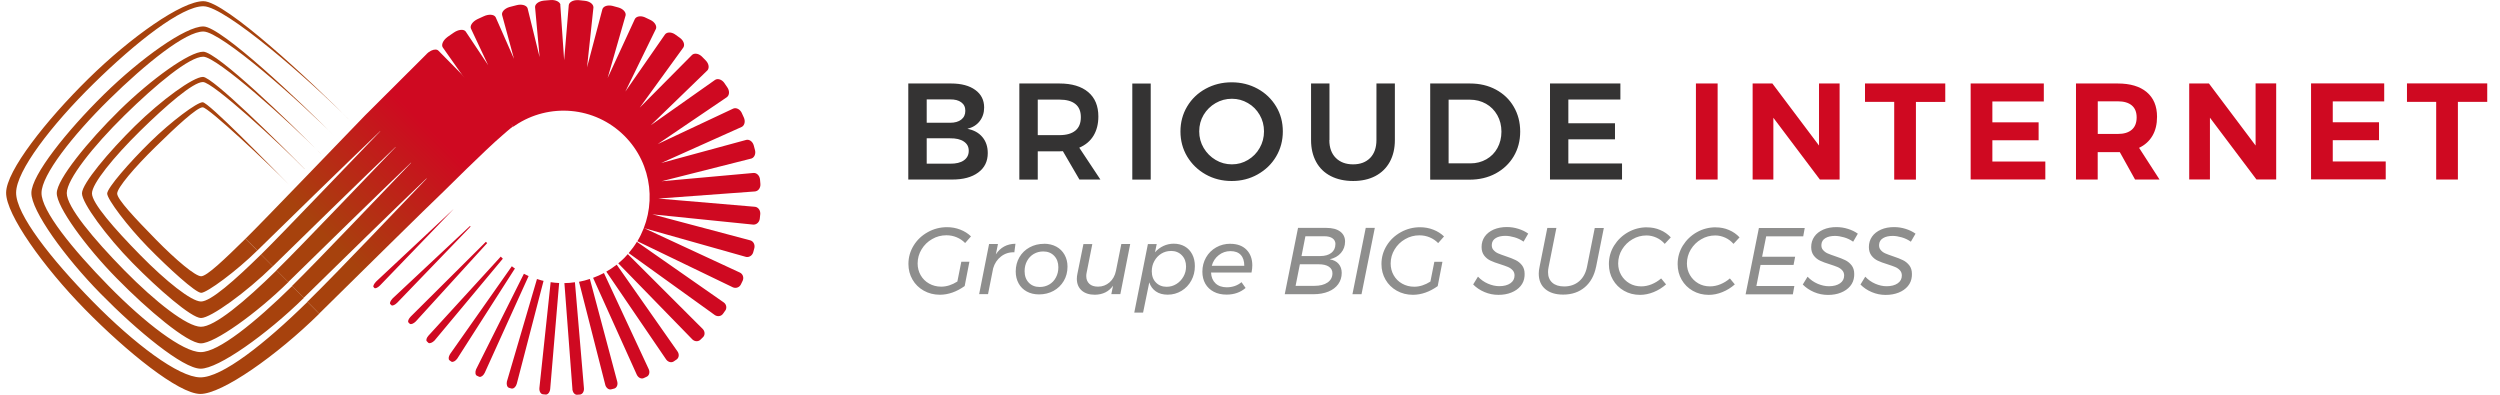
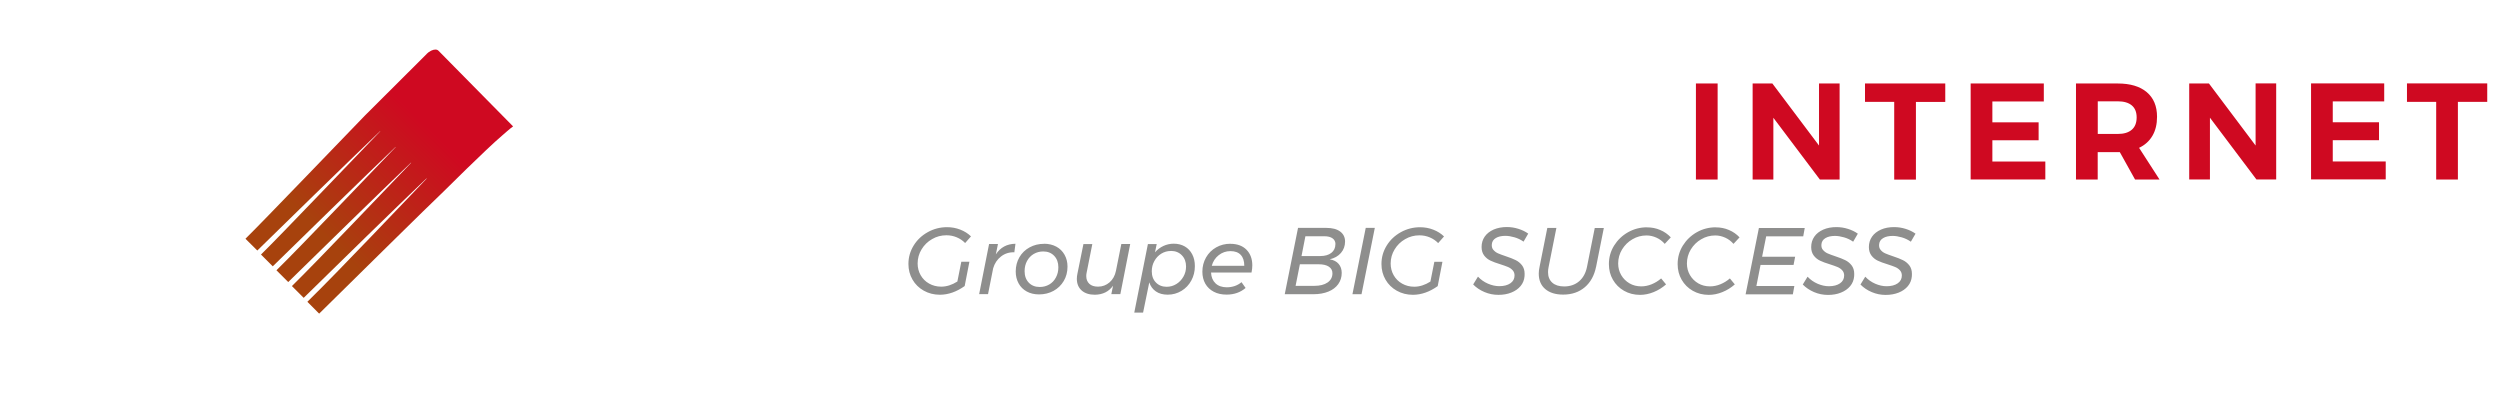
<svg xmlns="http://www.w3.org/2000/svg" id="Logo_Brioude_Internet_Groupe_-_Version_Horizontale_-_CMJN" data-name="Logo Brioude Internet Groupe - Version Horizontale - CMJN" viewBox="0 0 380 60">
  <defs>
    <style>
      .cls-1 {
        fill: #8e8e8d;
      }

      .cls-2, .cls-3 {
        fill: #cf0921;
      }

      .cls-4 {
        fill: #343333;
      }

      .cls-3, .cls-5, .cls-6 {
        fill-rule: evenodd;
      }

      .cls-5 {
        fill: #a7420d;
      }

      .cls-6 {
        fill: url(#Nouvelle_nuance_de_dégradé_1);
      }
    </style>
    <linearGradient id="Nouvelle_nuance_de_dégradé_1" data-name="Nouvelle nuance de dégradé 1" x1="-749.81" y1="557.63" x2="-749.41" y2="558.03" gradientTransform="translate(30559.47 22419.7) scale(40.69 -40.14)" gradientUnits="userSpaceOnUse">
      <stop offset="0" stop-color="#a7420d" />
      <stop offset="1" stop-color="#cf0921" />
    </linearGradient>
  </defs>
  <path id="Tagline" class="cls-1" d="M146.14,39.78h1.21l-.72,3.7c-1.24,.88-2.5,1.32-3.77,1.32-.9,0-1.72-.21-2.45-.62-.73-.41-1.3-.97-1.71-1.68s-.62-1.5-.62-2.38c0-1.02,.27-1.95,.8-2.81s1.25-1.53,2.15-2.03,1.88-.75,2.92-.75c.7,0,1.37,.12,2.01,.37s1.18,.59,1.63,1.03l-.89,1.01c-.36-.37-.78-.66-1.28-.87-.5-.21-1.02-.31-1.57-.31-.78,0-1.5,.19-2.17,.58-.67,.38-1.2,.9-1.6,1.56-.4,.66-.6,1.37-.6,2.14,0,.65,.15,1.25,.46,1.79,.31,.54,.73,.96,1.28,1.27,.55,.31,1.16,.47,1.84,.47,.82,0,1.64-.26,2.46-.78l.6-3.01Zm5.23-1.12c.7-1.06,1.69-1.59,2.98-1.61l-.17,1.3c-.77-.03-1.44,.18-2.02,.63s-.98,1.05-1.2,1.8l-.78,3.93h-1.35l1.51-7.62h1.35l-.32,1.57Zm7.33-1.61c.7,0,1.32,.15,1.86,.44,.54,.29,.95,.7,1.25,1.23,.3,.53,.45,1.13,.45,1.8,0,.82-.19,1.55-.57,2.19-.38,.64-.9,1.14-1.55,1.5-.66,.36-1.39,.54-2.21,.54-.71,0-1.33-.15-1.86-.44s-.95-.7-1.24-1.23-.44-1.13-.44-1.81c0-.81,.19-1.53,.56-2.17,.37-.64,.89-1.14,1.55-1.5,.66-.36,1.39-.54,2.21-.54Zm-.12,1.17c-.54,0-1.02,.13-1.45,.38-.43,.25-.77,.61-1.02,1.07s-.37,.97-.37,1.55c0,.72,.21,1.3,.63,1.74,.42,.44,.98,.66,1.67,.66,.54,0,1.02-.13,1.45-.38s.77-.61,1.01-1.07c.25-.46,.37-.97,.37-1.55,0-.71-.21-1.29-.63-1.73s-.97-.67-1.66-.67Zm7.85,6.58c-.86,0-1.54-.22-2.02-.65s-.73-1.02-.73-1.77c0-.26,.03-.52,.09-.79l.91-4.49h1.35l-.86,4.33c-.04,.16-.06,.34-.06,.53,0,.5,.16,.89,.47,1.18s.75,.43,1.32,.43c.67,0,1.25-.22,1.75-.65,.49-.43,.82-1.01,.97-1.74l.82-4.09h1.35l-1.5,7.62h-1.37l.26-1.28c-.63,.89-1.55,1.35-2.75,1.37Zm11.98-7.76c.63,0,1.19,.14,1.68,.42s.86,.68,1.13,1.2c.27,.52,.4,1.11,.4,1.79,0,.8-.18,1.53-.54,2.19-.36,.66-.86,1.19-1.49,1.57-.63,.38-1.33,.58-2.1,.58-.71,0-1.31-.16-1.79-.49-.48-.33-.82-.79-1.01-1.38l-.94,4.59h-1.34l2.07-10.41h1.34l-.26,1.25c.36-.41,.78-.73,1.27-.96,.49-.23,1.02-.35,1.58-.35Zm-.45,1.11c-.53,0-1.01,.14-1.45,.41-.44,.27-.79,.65-1.05,1.12s-.39,.99-.39,1.55c0,.71,.21,1.28,.63,1.71,.42,.43,.96,.65,1.63,.65,.54,0,1.03-.14,1.48-.42s.8-.65,1.07-1.12,.4-.98,.4-1.54c0-.7-.21-1.27-.64-1.71-.43-.44-.98-.66-1.66-.66Zm9.07-1.09c1.03,0,1.84,.3,2.43,.89,.59,.6,.89,1.39,.89,2.39,0,.33-.04,.69-.12,1.09h-6.15c.03,.69,.26,1.24,.68,1.64s1,.6,1.72,.6c.42,0,.83-.07,1.21-.2,.38-.13,.72-.33,1.02-.58l.62,.88c-.78,.67-1.74,1.01-2.89,1.01-.74,0-1.39-.14-1.94-.43-.56-.29-.99-.7-1.29-1.22-.3-.53-.45-1.14-.45-1.83,0-.8,.19-1.52,.56-2.17,.37-.65,.89-1.16,1.54-1.53,.65-.37,1.38-.55,2.17-.55Zm2.1,3.34c0-.71-.17-1.26-.53-1.65-.36-.39-.89-.58-1.57-.58s-1.27,.21-1.79,.62c-.52,.41-.87,.95-1.05,1.61h4.94Zm13.01-.98c.58,.1,1.02,.33,1.33,.69,.31,.36,.47,.82,.47,1.37,0,.65-.18,1.22-.53,1.71-.35,.49-.85,.87-1.49,1.13-.64,.26-1.39,.4-2.25,.4h-4.39l2.02-10.08h4.3c.9,0,1.6,.18,2.1,.55,.5,.37,.75,.88,.75,1.53s-.21,1.25-.63,1.73-.98,.8-1.69,.96Zm.85-2.3c0-.38-.15-.68-.44-.89-.29-.21-.71-.32-1.25-.32h-2.88l-.59,3.01h2.85c.71,0,1.27-.16,1.68-.48,.41-.32,.62-.76,.62-1.32Zm-3.22,6.33c.85,0,1.53-.17,2.02-.51,.49-.34,.74-.81,.74-1.4,0-.43-.18-.77-.55-1.01-.36-.24-.88-.36-1.54-.36h-2.86l-.65,3.28h2.84Zm9.2-8.81l-2.02,10.08h-1.38l2.02-10.08h1.38Zm9.07,5.15h1.21l-.72,3.7c-1.24,.88-2.5,1.32-3.77,1.32-.9,0-1.72-.21-2.45-.62-.73-.41-1.3-.97-1.71-1.68s-.62-1.5-.62-2.38c0-1.02,.27-1.95,.8-2.81s1.25-1.53,2.15-2.03,1.88-.75,2.92-.75c.7,0,1.37,.12,2.01,.37s1.18,.59,1.63,1.03l-.89,1.01c-.36-.37-.78-.66-1.28-.87s-1.02-.31-1.57-.31c-.78,0-1.5,.19-2.17,.58-.67,.38-1.2,.9-1.6,1.56-.4,.66-.6,1.37-.6,2.14,0,.65,.15,1.25,.46,1.79,.31,.54,.73,.96,1.28,1.27,.55,.31,1.16,.47,1.84,.47,.82,0,1.64-.26,2.46-.78l.6-3.01Zm11-5.28c.6,0,1.18,.09,1.75,.27s1.07,.42,1.5,.73l-.71,1.22c-.43-.3-.89-.52-1.38-.66-.49-.14-.95-.22-1.38-.22-.6,0-1.08,.11-1.45,.33-.37,.22-.57,.53-.61,.92-.04,.36,.03,.65,.22,.87s.42,.41,.72,.54c.3,.13,.7,.28,1.21,.45,.6,.2,1.09,.39,1.47,.58,.37,.18,.69,.44,.96,.78,.26,.34,.4,.77,.4,1.3,0,.15,0,.27-.01,.36-.05,.58-.25,1.08-.6,1.5-.36,.43-.83,.76-1.41,.99-.59,.24-1.24,.35-1.97,.35s-1.44-.14-2.12-.43-1.24-.67-1.71-1.15l.73-1.19c.43,.46,.94,.82,1.52,1.07s1.15,.38,1.72,.38c.71,0,1.27-.15,1.69-.44s.63-.69,.63-1.19c0-.32-.1-.58-.29-.79s-.43-.38-.72-.5c-.29-.12-.68-.26-1.18-.42-.6-.18-1.08-.36-1.46-.54-.38-.18-.7-.43-.96-.77-.26-.34-.4-.77-.4-1.3,0-.6,.16-1.13,.48-1.59,.32-.46,.78-.81,1.36-1.07,.59-.25,1.26-.38,2.02-.38Zm13.56,6.05c-.27,1.32-.84,2.36-1.71,3.1-.87,.74-1.97,1.12-3.29,1.12-1.15,0-2.06-.28-2.72-.84s-.99-1.35-.99-2.35c0-.3,.04-.64,.12-1.02l1.18-5.92h1.38l-1.18,5.92c-.06,.29-.09,.55-.09,.79,0,.69,.22,1.23,.65,1.61,.43,.38,1.03,.57,1.8,.57,.9,0,1.66-.26,2.27-.78s1.01-1.25,1.2-2.18l1.18-5.92h1.38l-1.18,5.92Zm7.76-6c.7,0,1.37,.13,1.99,.4,.63,.26,1.16,.64,1.61,1.12l-.92,.99c-.35-.4-.76-.72-1.25-.94s-.99-.34-1.52-.34c-.77,0-1.48,.19-2.14,.58-.66,.38-1.18,.9-1.58,1.55-.39,.65-.59,1.36-.59,2.13,0,.64,.15,1.23,.46,1.76s.73,.95,1.26,1.26,1.13,.46,1.79,.46c.53,0,1.06-.11,1.58-.32,.53-.22,1.01-.51,1.44-.89l.75,.91c-.57,.5-1.19,.89-1.89,1.17-.69,.28-1.38,.42-2.07,.42-.9,0-1.71-.21-2.43-.62-.72-.41-1.28-.97-1.69-1.68s-.61-1.5-.61-2.38c0-1.02,.26-1.95,.79-2.81,.53-.85,1.24-1.53,2.12-2.03,.89-.5,1.85-.75,2.89-.75Zm10.45,0c.7,0,1.37,.13,1.99,.4,.63,.26,1.16,.64,1.61,1.12l-.92,.99c-.35-.4-.76-.72-1.25-.94s-.99-.34-1.52-.34c-.77,0-1.48,.19-2.14,.58-.66,.38-1.18,.9-1.58,1.55-.39,.65-.59,1.36-.59,2.13,0,.64,.15,1.23,.46,1.76,.31,.53,.73,.95,1.26,1.26,.53,.31,1.13,.46,1.79,.46,.53,0,1.06-.11,1.58-.32,.53-.22,1.01-.51,1.44-.89l.75,.91c-.57,.5-1.19,.89-1.89,1.17-.69,.28-1.38,.42-2.07,.42-.9,0-1.71-.21-2.43-.62-.72-.41-1.28-.97-1.69-1.68s-.61-1.5-.61-2.38c0-1.02,.26-1.95,.79-2.81,.53-.85,1.24-1.53,2.12-2.03s1.85-.75,2.89-.75Zm18.33-.04c.6,0,1.18,.09,1.75,.27,.57,.18,1.07,.42,1.5,.73l-.71,1.22c-.43-.3-.89-.52-1.38-.66-.49-.14-.95-.22-1.38-.22-.6,0-1.08,.11-1.45,.33-.37,.22-.57,.53-.61,.92-.04,.36,.03,.65,.22,.87s.42,.41,.72,.54c.3,.13,.7,.28,1.21,.45,.6,.2,1.09,.39,1.47,.58,.37,.18,.69,.44,.96,.78,.26,.34,.4,.77,.4,1.3,0,.15,0,.27-.01,.36-.05,.58-.25,1.08-.6,1.5-.36,.43-.83,.76-1.41,.99-.59,.24-1.24,.35-1.97,.35s-1.44-.14-2.12-.43c-.67-.29-1.24-.67-1.71-1.15l.73-1.19c.43,.46,.94,.82,1.52,1.07s1.15,.38,1.72,.38c.71,0,1.27-.15,1.69-.44,.42-.29,.63-.69,.63-1.19,0-.32-.1-.58-.29-.79s-.43-.38-.72-.5c-.29-.12-.68-.26-1.18-.42-.6-.18-1.08-.36-1.46-.54-.38-.18-.7-.43-.96-.77-.26-.34-.4-.77-.4-1.3,0-.6,.16-1.13,.48-1.59,.32-.46,.77-.81,1.36-1.07s1.26-.38,2.02-.38Zm-4.82,.13l-.23,1.27h-5.63l-.62,3.1h5.02l-.24,1.25h-5.02l-.63,3.2h5.77l-.23,1.27h-7.18l2.02-10.08h6.98Zm13.59-.13c.6,0,1.18,.09,1.75,.27,.57,.18,1.07,.42,1.5,.73l-.71,1.22c-.43-.3-.89-.52-1.38-.66s-.95-.22-1.38-.22c-.6,0-1.08,.11-1.45,.33-.37,.22-.57,.53-.61,.92-.04,.36,.03,.65,.22,.87,.18,.23,.42,.41,.72,.54,.3,.13,.7,.28,1.21,.45,.6,.2,1.09,.39,1.47,.58,.37,.18,.69,.44,.96,.78,.26,.34,.4,.77,.4,1.3,0,.15,0,.27-.01,.36-.05,.58-.25,1.08-.6,1.5-.36,.43-.83,.76-1.41,.99s-1.24,.35-1.97,.35-1.44-.14-2.12-.43-1.24-.67-1.71-1.15l.73-1.19c.43,.46,.94,.82,1.52,1.07s1.15,.38,1.72,.38c.71,0,1.27-.15,1.69-.44,.42-.29,.63-.69,.63-1.19,0-.32-.1-.58-.29-.79s-.43-.38-.72-.5c-.29-.12-.68-.26-1.18-.42-.6-.18-1.08-.36-1.46-.54-.38-.18-.7-.43-.96-.77-.26-.34-.4-.77-.4-1.3,0-.6,.16-1.13,.48-1.59,.32-.46,.78-.81,1.36-1.07s1.26-.38,2.02-.38Z" />
  <g id="Logotype">
    <path id="Internet" class="cls-2" d="M257.78,12.69h3.3v14.6h-3.3V12.69Zm18.71,0h3.13v14.6h-3l-7.07-9.39v9.39h-3.15V12.69h3l7.09,9.43V12.69Zm6.99,0h12.2v2.8h-4.46v11.81h-3.3V15.48h-4.44v-2.8Zm16.06,0h11.12v2.73h-7.82v3.17h7.03v2.73h-7.03v3.23h8.05v2.73h-11.35V12.69Zm24.99,14.6l-2.32-4.17h-3.36v4.17h-3.3V12.69h6.34c1.91,0,3.38,.44,4.42,1.32,1.04,.88,1.56,2.13,1.56,3.74,0,1.13-.23,2.09-.7,2.89s-1.14,1.41-2.03,1.83l3.11,4.82h-3.73Zm-5.67-6.93h3.05c.92,0,1.62-.21,2.12-.64,.49-.42,.74-1.05,.74-1.87s-.25-1.42-.74-1.83c-.49-.41-1.2-.62-2.12-.62h-3.05v4.94Zm23.99-7.68h3.13v14.6h-3l-7.07-9.39v9.39h-3.15V12.69h3l7.09,9.43V12.69Zm8.43,0h11.12v2.73h-7.82v3.17h7.03v2.73h-7.03v3.23h8.05v2.73h-11.35V12.69Zm14.58,0h12.2v2.8h-4.46v11.81h-3.3V15.48h-4.44v-2.8Z" />
-     <path id="Brioude" class="cls-4" d="M144.56,12.69c1.56,0,2.79,.33,3.68,.98,.9,.65,1.35,1.54,1.35,2.67,0,.81-.23,1.5-.68,2.08-.45,.58-1.07,.96-1.87,1.16,.97,.18,1.74,.6,2.28,1.25,.55,.65,.82,1.47,.82,2.44,0,1.25-.48,2.24-1.45,2.95-.97,.72-2.28,1.07-3.95,1.07h-6.68V12.69h6.49Zm-.15,5.97c.72,0,1.29-.16,1.7-.48,.41-.32,.62-.76,.62-1.34s-.21-.99-.62-1.29c-.41-.31-.98-.45-1.7-.44h-3.55v3.55h3.55Zm0,6.22c.89,.01,1.59-.15,2.09-.5,.5-.35,.75-.83,.75-1.46s-.25-1.07-.75-1.41c-.5-.34-1.2-.5-2.09-.49h-3.55v3.86h3.55Zm19.67,2.42l-2.52-4.32c-.11,.01-.29,.02-.52,.02h-3.3v4.3h-2.8V12.69h6.09c1.89,0,3.35,.44,4.38,1.31s1.54,2.11,1.54,3.71c0,1.14-.25,2.11-.74,2.92-.49,.81-1.21,1.41-2.16,1.82l3.21,4.84h-3.19Zm-6.34-6.76h3.3c1.06,0,1.86-.23,2.42-.69,.56-.46,.83-1.14,.83-2.04s-.28-1.56-.83-2c-.56-.45-1.36-.67-2.42-.67h-3.3v5.4Zm14.37-7.84h2.8v14.6h-2.8V12.69Zm15.1-.19c1.45,0,2.76,.33,3.95,.98,1.19,.65,2.12,1.55,2.81,2.69s1.02,2.41,1.02,3.8-.34,2.66-1.02,3.81c-.68,1.15-1.62,2.05-2.81,2.72s-2.51,1-3.95,1-2.76-.33-3.95-1-2.12-1.58-2.81-2.72c-.68-1.15-1.02-2.42-1.02-3.81s.34-2.66,1.02-3.8,1.62-2.04,2.81-2.69c1.19-.65,2.51-.98,3.95-.98Zm.04,2.5c-.89,0-1.72,.22-2.48,.66-.76,.44-1.37,1.04-1.82,1.79-.45,.76-.67,1.6-.67,2.51s.23,1.76,.68,2.52c.45,.76,1.06,1.37,1.82,1.82,.76,.45,1.58,.67,2.47,.67s1.69-.22,2.44-.67c.75-.45,1.35-1.05,1.78-1.82,.44-.76,.66-1.61,.66-2.52s-.22-1.76-.66-2.51c-.44-.76-1.03-1.36-1.78-1.79-.75-.44-1.56-.66-2.44-.66Zm14.81,6.28c0,1.15,.33,2.06,.98,2.71s1.53,.98,2.63,.98,1.96-.33,2.6-.98c.63-.65,.95-1.56,.95-2.71V12.69h2.8v8.6c0,1.27-.26,2.37-.77,3.31-.51,.94-1.25,1.66-2.2,2.16-.95,.5-2.08,.75-3.37,.75s-2.44-.25-3.41-.75c-.97-.5-1.71-1.22-2.22-2.16-.51-.94-.77-2.04-.77-3.31V12.69h2.8v8.6Zm21.4-8.6c1.46,0,2.77,.31,3.92,.93,1.15,.62,2.06,1.48,2.71,2.6,.65,1.11,.98,2.37,.98,3.78s-.33,2.66-.99,3.77c-.66,1.11-1.58,1.97-2.74,2.6-1.17,.63-2.5,.94-3.98,.94h-5.97V12.69h6.07Zm.06,12.14c.89,0,1.69-.21,2.41-.62,.72-.41,1.28-.98,1.68-1.71,.4-.73,.61-1.56,.61-2.49s-.21-1.77-.63-2.51c-.42-.74-.99-1.32-1.72-1.73-.73-.41-1.55-.62-2.45-.62h-3.23v9.68h3.34Zm12.08-12.14h10.7v2.44h-7.91v3.61h7.09v2.44h-7.09v3.67h8.16v2.44h-10.95V12.69Z" />
  </g>
  <g id="Logomark">
-     <path id="Round" class="cls-3" d="M87.39,42.91l1.37,16.1c.04,.45-.18,.85-.5,.94l-.09,.02-.44,.03c-.34,.03-.64-.3-.72-.74v-.11s-1.22-16.12-1.22-16.12c.53,0,1.06-.05,1.59-.13Zm-3.7-.02c.43,.07,.86,.11,1.3,.13h0l-1.36,16.11c-.05,.5-.36,.88-.7,.84h0l-.41-.04c-.34-.03-.58-.47-.53-.96h0l1.71-16.08Zm5.97-.49l4.16,15.6c.12,.45-.05,.89-.37,1.03l-.08,.03-.46,.12c-.35,.09-.72-.17-.88-.59l-.03-.11-3.99-15.65c.56-.1,1.11-.25,1.65-.43Zm-8.04,.01c.22,.07,.44,.14,.66,.2l.34,.08-4.07,15.64c-.12,.44-.43,.75-.72,.73h-.08s-.37-.11-.37-.11c-.28-.08-.42-.47-.34-.91l.03-.12,4.55-15.51Zm10.18-.91l6.81,14.62c.19,.42,.09,.88-.22,1.09l-.09,.05-.45,.21c-.34,.16-.77-.02-1-.41l-.06-.11-6.64-14.72c.56-.21,1.12-.45,1.65-.73Zm-12.17,.11c.16,.08,.32,.16,.48,.24l.24,.11-6.67,14.71c-.2,.41-.54,.67-.8,.61l-.07-.02-.32-.15c-.24-.11-.29-.52-.14-.93l.05-.11,7.23-14.45Zm14.11-1.38l9.25,13.2c.26,.38,.23,.86-.05,1.13l-.08,.07-.44,.3c-.33,.23-.8,.13-1.09-.2l-.08-.1-9.09-13.34c.55-.32,1.08-.67,1.59-1.07Zm-15.94,.24l.23,.18h0l.24,.16-8.76,13.69c-.26,.37-.63,.57-.86,.49l-.06-.03-.26-.19c-.2-.14-.17-.53,.06-.91l.07-.11,9.34-13.28Zm-1.68-1.46l.17,.17h0s.07,.07,.07,.07h0l.07,.07-10.39,12.45c-.32,.32-.71,.47-.9,.36l-.05-.04-.21-.21c-.16-.16-.05-.52,.24-.85l.09-.1,10.9-11.92Zm19.3-.39l11.4,11.39c.32,.33,.36,.82,.12,1.15l-.08,.09-.4,.39c-.3,.29-.79,.3-1.14,.02l-.09-.08-11.25-11.55c.31-.26,.62-.53,.91-.82,.19-.19,.36-.39,.54-.59Zm-21.56-1.86l.19,.19-10.85,11.91c-.32,.32-.69,.47-.87,.38l-.05-.03-.19-.19c-.14-.14-.02-.5,.27-.82l.09-.1,11.4-11.34Zm22.95,0l13.2,9.21c.38,.27,.49,.77,.29,1.15l-.06,.09-.34,.48c-.26,.37-.76,.47-1.16,.25l-.1-.06-13.08-9.41c.47-.55,.89-1.12,1.25-1.72Zm-25.36-2.4l.08,.08-11.15,11.57c-.32,.32-.68,.49-.85,.41l-.04-.03-.17-.17c-.12-.13,.01-.47,.3-.79l.09-.1,11.73-10.98Zm-2.54-2.54l-11.13,11.55c-.32,.32-.67,.5-.82,.44l-.04-.03-.14-.15c-.11-.11,.04-.44,.33-.76l.09-.1,11.71-10.96ZM85.17,.7v.09s.58,8.37,.58,8.37l.7-8.36c.04-.46,.64-.8,1.35-.78h.14s.94,.1,.94,.1c.72,.07,1.29,.48,1.32,.95v.09s-.97,9.08-.97,9.08l2.33-8.82c.12-.45,.74-.68,1.42-.55l.14,.03,.88,.24c.68,.19,1.15,.69,1.1,1.14l-.02,.1-2.72,9.48,4.13-8.95c.2-.42,.84-.55,1.46-.31l.13,.06,.8,.38c.61,.29,.97,.86,.84,1.3l-.04,.09-4.63,9.49,6.02-8.67c.27-.38,.9-.41,1.45-.08l.12,.08,.7,.5c.53,.38,.77,.98,.57,1.39l-.05,.09-6.62,9.13,7.94-8c.33-.32,.94-.25,1.41,.15l.11,.1,.58,.59c.44,.45,.56,1.07,.29,1.44l-.07,.08-8.59,8.32,9.77-6.89c.38-.26,.96-.1,1.34,.36l.08,.11,.45,.66c.35,.5,.34,1.12,0,1.43l-.08,.07-10.5,7.12,11.47-5.39c.42-.19,.96,.05,1.25,.55l.06,.12,.32,.7c.24,.53,.12,1.12-.26,1.37l-.09,.05-12.22,5.48,12.91-3.51c.45-.12,.93,.2,1.12,.72l.04,.12,.19,.71c.14,.55-.08,1.09-.5,1.26l-.1,.03-13.61,3.44,13.97-1.26c.46-.04,.88,.34,.98,.86l.02,.12,.06,.7c.04,.54-.27,1.02-.72,1.11l-.1,.02-14.7,1.08,14.68,1.25c.46,.04,.81,.47,.82,.98v.12s-.07,.68-.07,.68c-.05,.52-.44,.91-.9,.93h-.11s-15.33-1.56-15.33-1.56l14.88,3.95c.45,.12,.72,.59,.65,1.07l-.02,.11-.17,.63c-.13,.48-.58,.78-1.03,.72l-.1-.02-15.45-4.36,14.55,6.75c.42,.2,.61,.68,.47,1.12l-.04,.11-.27,.56c-.2,.43-.69,.63-1.12,.49l-.11-.04-14.51-7c3.02-5.05,2.38-11.68-1.97-16.02-4.52-4.51-11.49-5.03-16.6-1.59l-.28,.19-5.11-4.06-2.81-3.99-2.81-3.99c-.26-.39,.03-1.06,.67-1.55l.13-.1,.87-.6c.67-.46,1.44-.56,1.76-.23l.06,.07,3.41,5.11-2.61-5.55c-.2-.43,.2-1.03,.89-1.4l.14-.07,.94-.43c.72-.33,1.48-.28,1.74,.1l.05,.08,2.78,6.31-1.81-6.66c-.12-.45,.36-.98,1.08-1.21l.15-.04,.97-.25c.75-.2,1.46,0,1.65,.41l.03,.09,1.82,7.4-.69-7.58c-.04-.47,.51-.9,1.23-1l.15-.02,.97-.08c.75-.06,1.4,.25,1.51,.7Z" />
    <path id="Gradient" class="cls-6" d="M64.86,8.2l-9.4,9.37c-2.62,2.69-15.27,15.89-18.15,18.72h0l1.8,1.79c2.58-2.54,14.29-13.97,18.67-18.15h0l.02,.02c-4.08,4.2-14.89,15.56-18.13,18.74h0l1.79,1.79c3.23-3.17,14.41-14.09,18.67-18.15h0l.02,.02c-3.95,4.07-14.25,14.93-18.13,18.73h0l1.79,1.79c3.86-3.79,14.54-14.22,18.66-18.15h0l.02,.03c-3.83,3.96-13.63,14.31-18.12,18.73h0l1.79,1.79c4.48-4.41,14.65-14.33,18.66-18.15h0l.03,.03c-3.71,3.84-13.02,13.71-18.13,18.72h0l1.79,1.8c5.77-5.68,16.46-16.24,18.87-18.52h0s6.51-6.48,8.92-8.53h0c.44-.37,1.1-.99,1.69-1.41h0l-11.35-11.51c-.11-.11-.27-.17-.46-.17h0c-.39,0-.91,.24-1.34,.67" />
-     <path id="Square" class="cls-5" d="M30.94,.18c-3.3-.03-11.07,5.46-17.52,11.8C6.98,18.31,.95,25.98,.93,29.29c-.03,3.3,5.66,11.28,11.99,17.73,6.33,6.45,14.22,12.83,17.52,12.86,3.3,.02,11.65-5.86,18.09-12.2l-1.79-1.8c-6.45,6.34-13,11.51-16.3,11.48-3.3-.03-10-5.08-16.34-11.53-6.33-6.45-11.68-13.25-11.65-16.55,.03-3.3,5.3-10.2,11.75-16.54C20.64,6.41,27.64,.91,30.94,.95c3.3,.03,16.22,11.23,22.55,17.68C47.16,12.18,34.25,.2,30.94,.18m-.13,16.13c.87,0,9.97,8.55,13.1,11.74-3.13-3.19-12.23-12.51-13.1-12.51-.87,0-4.77,2.9-7.96,6.03-3.19,3.13-6.55,6.99-6.56,7.85,0,.86,3.09,4.98,6.22,8.17,3.13,3.19,7.2,6.91,8.07,6.92,.87,0,5.35-3.29,8.53-6.43l-1.8-1.79c-3.19,3.13-5.87,5.71-6.74,5.7-.87,0-3.75-2.4-6.88-5.59-3.13-3.19-5.89-6.12-5.88-6.98,0-.87,2.62-3.96,5.81-7.08,3.19-3.13,6.32-6.03,7.19-6.03m.1-12.29c-2.69-.02-9.5,4.82-15.13,10.35-5.63,5.54-10.99,12.25-11.01,14.95-.02,2.69,5.01,9.71,10.55,15.34,5.54,5.64,12.47,11.35,15.16,11.38,2.69,.03,10.07-5.22,15.71-10.76l-1.79-1.79c-5.63,5.53-11.22,10.06-13.91,10.03-2.69-.02-8.44-4.41-13.97-10.05-5.53-5.63-10.24-11.46-10.21-14.15,.02-2.7,4.63-8.64,10.26-14.18,5.63-5.53,11.67-10.38,14.36-10.35,2.69,.03,14.66,10.57,20.19,16.2-5.54-5.63-17.5-16.94-20.19-16.97m17.79,19.32c-4.73-4.82-15.74-15.47-17.82-15.48-2.09-.02-7.92,4.18-12.74,8.91-4.82,4.74-9.51,10.5-9.53,12.58-.02,2.08,4.37,8.14,9.11,12.95,4.73,4.82,10.71,9.87,12.79,9.89,2.08,.02,8.5-4.58,13.31-9.32l-1.79-1.79c-4.82,4.74-9.44,8.61-11.52,8.59-2.09-.02-6.87-3.74-11.61-8.56-4.73-4.82-8.79-9.68-8.77-11.77,.02-2.08,3.96-7.07,8.78-11.81,4.82-4.73,9.88-8.93,11.97-8.91,2.08,.01,13.09,9.89,17.82,14.71m-2.4,2.36c-3.93-4-13.99-13.98-15.46-14-1.48-.02-6.35,3.54-10.35,7.47-4,3.94-8.03,8.74-8.05,10.22-.01,1.47,3.73,6.56,7.66,10.56,3.93,4,8.95,8.38,10.43,8.4,1.48,.01,6.92-3.94,10.92-7.87l-1.79-1.79c-4,3.93-7.66,7.16-9.13,7.15-1.48-.02-5.31-3.07-9.24-7.07-3.93-4-7.34-7.9-7.33-9.37,.01-1.48,3.29-5.51,7.29-9.45,4-3.93,8.1-7.48,9.58-7.47,1.48,0,11.53,9.22,15.46,13.23" />
  </g>
</svg>